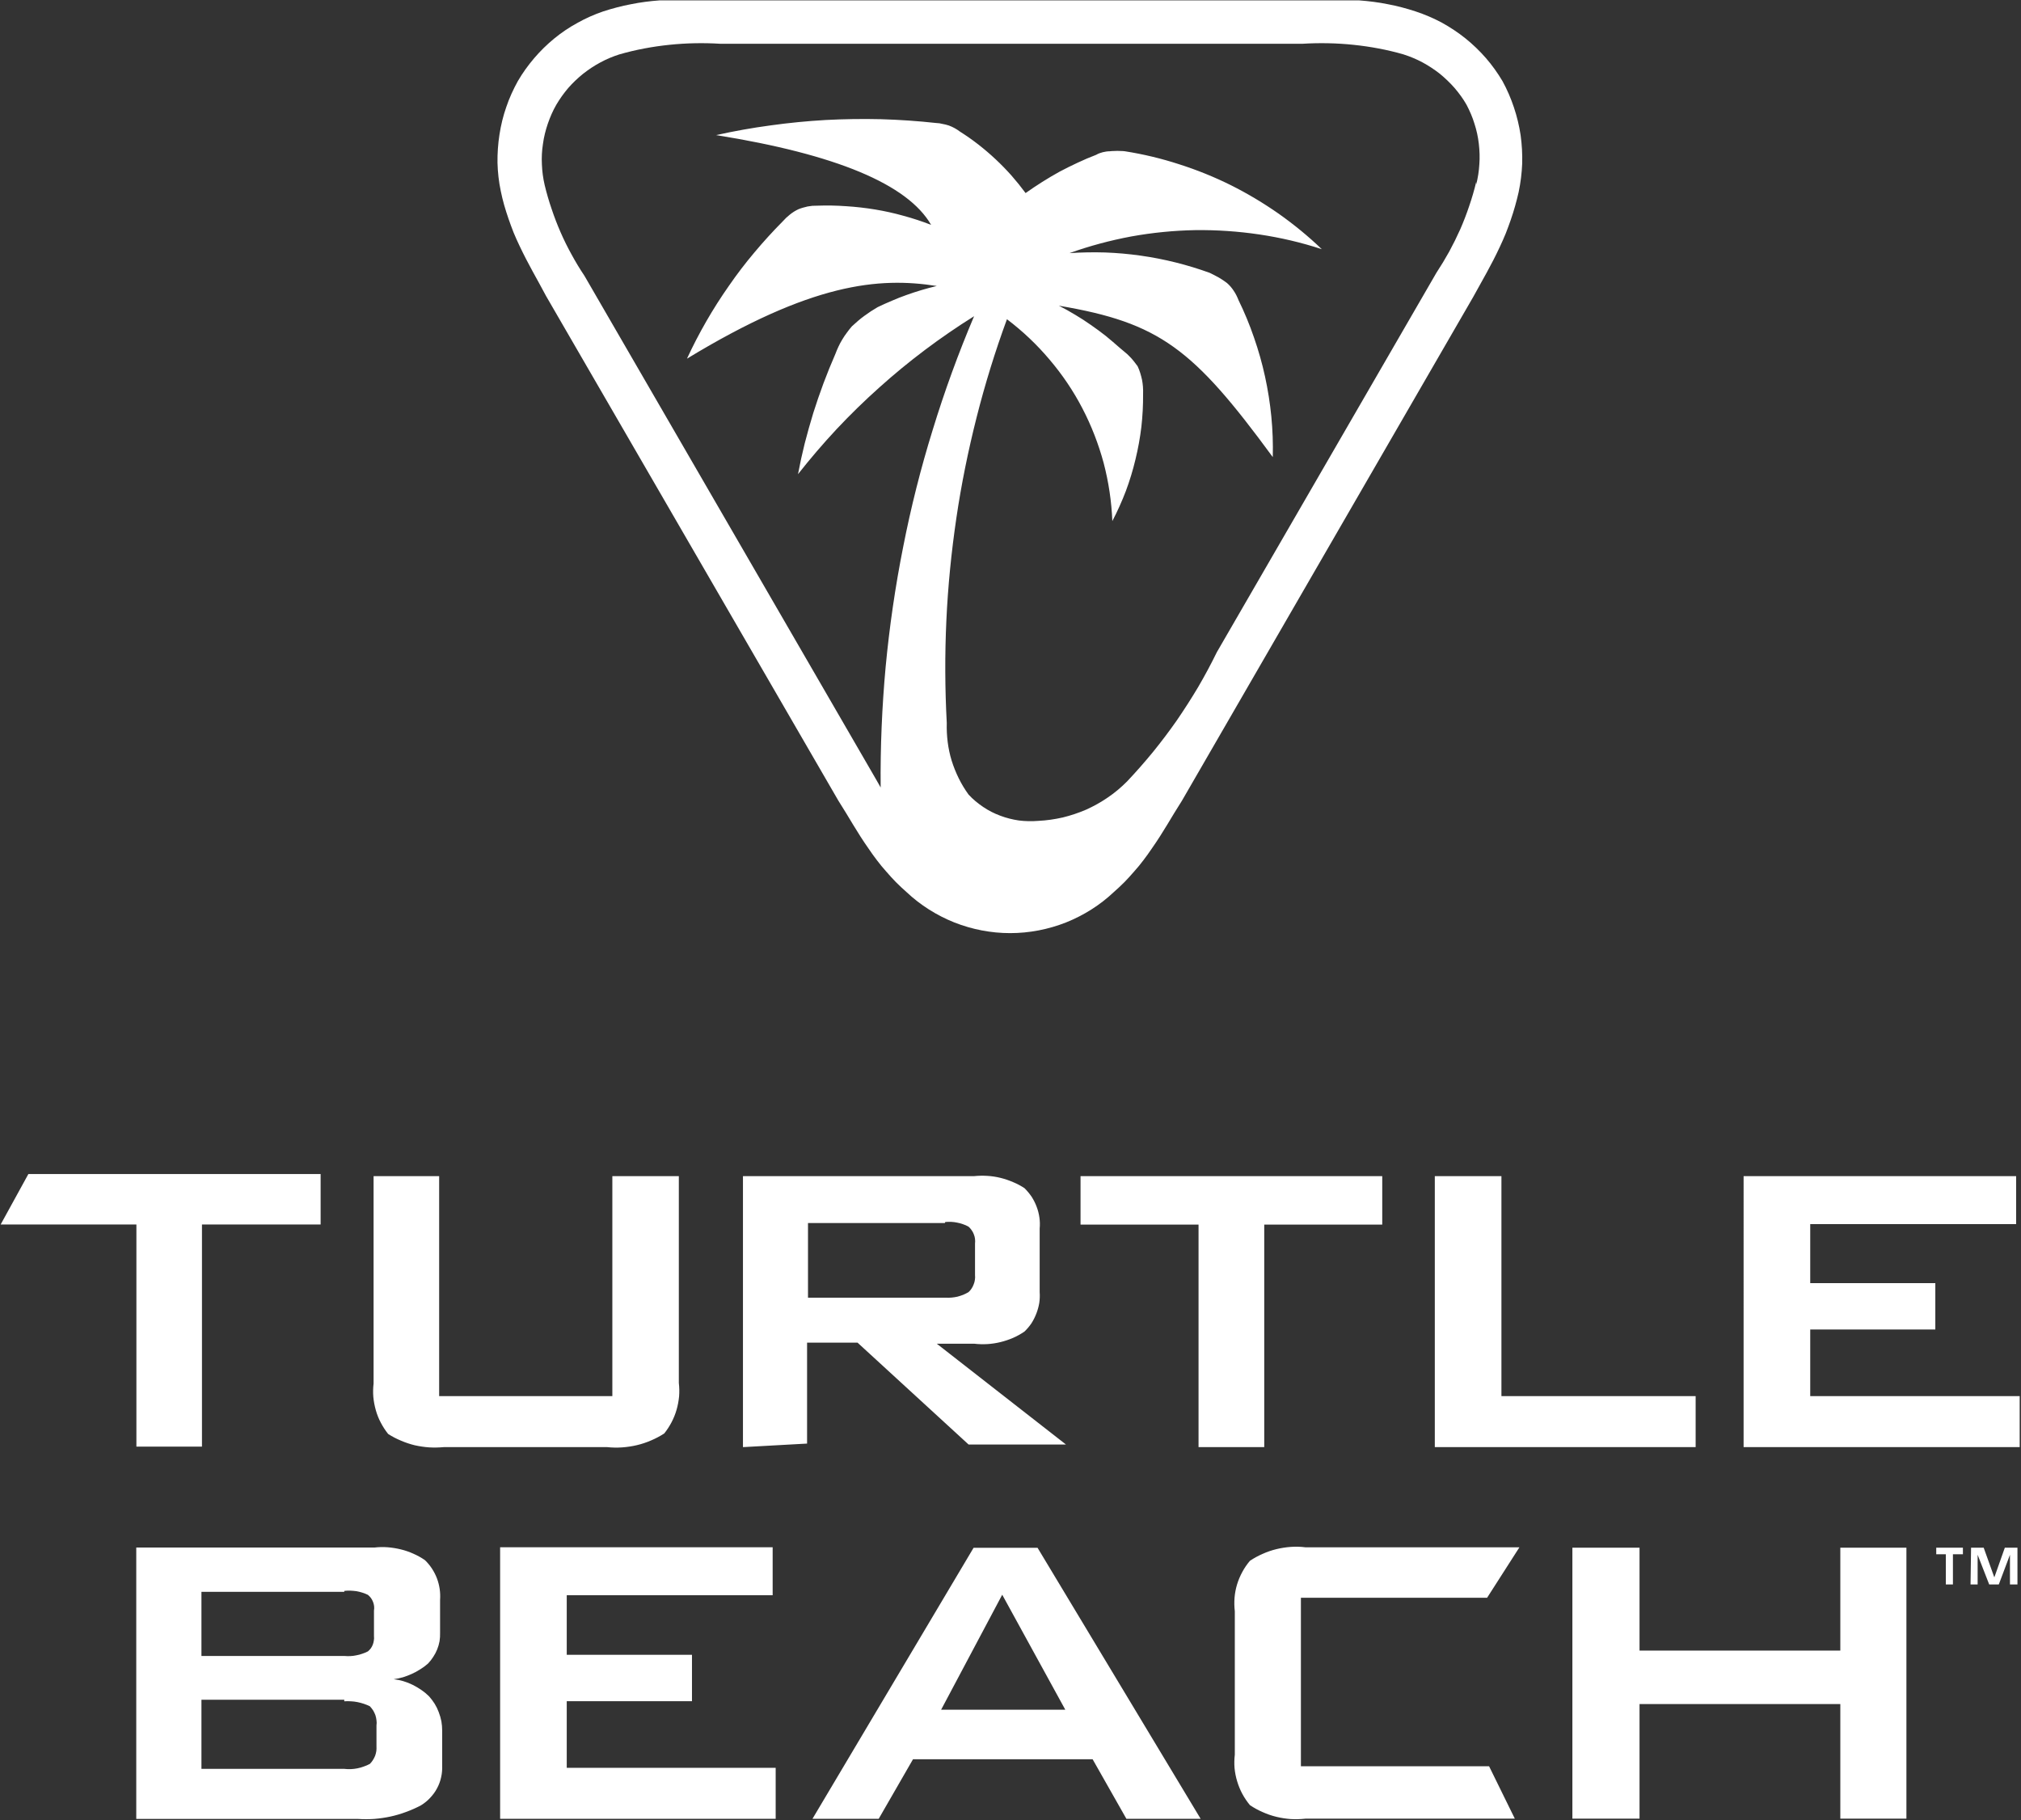
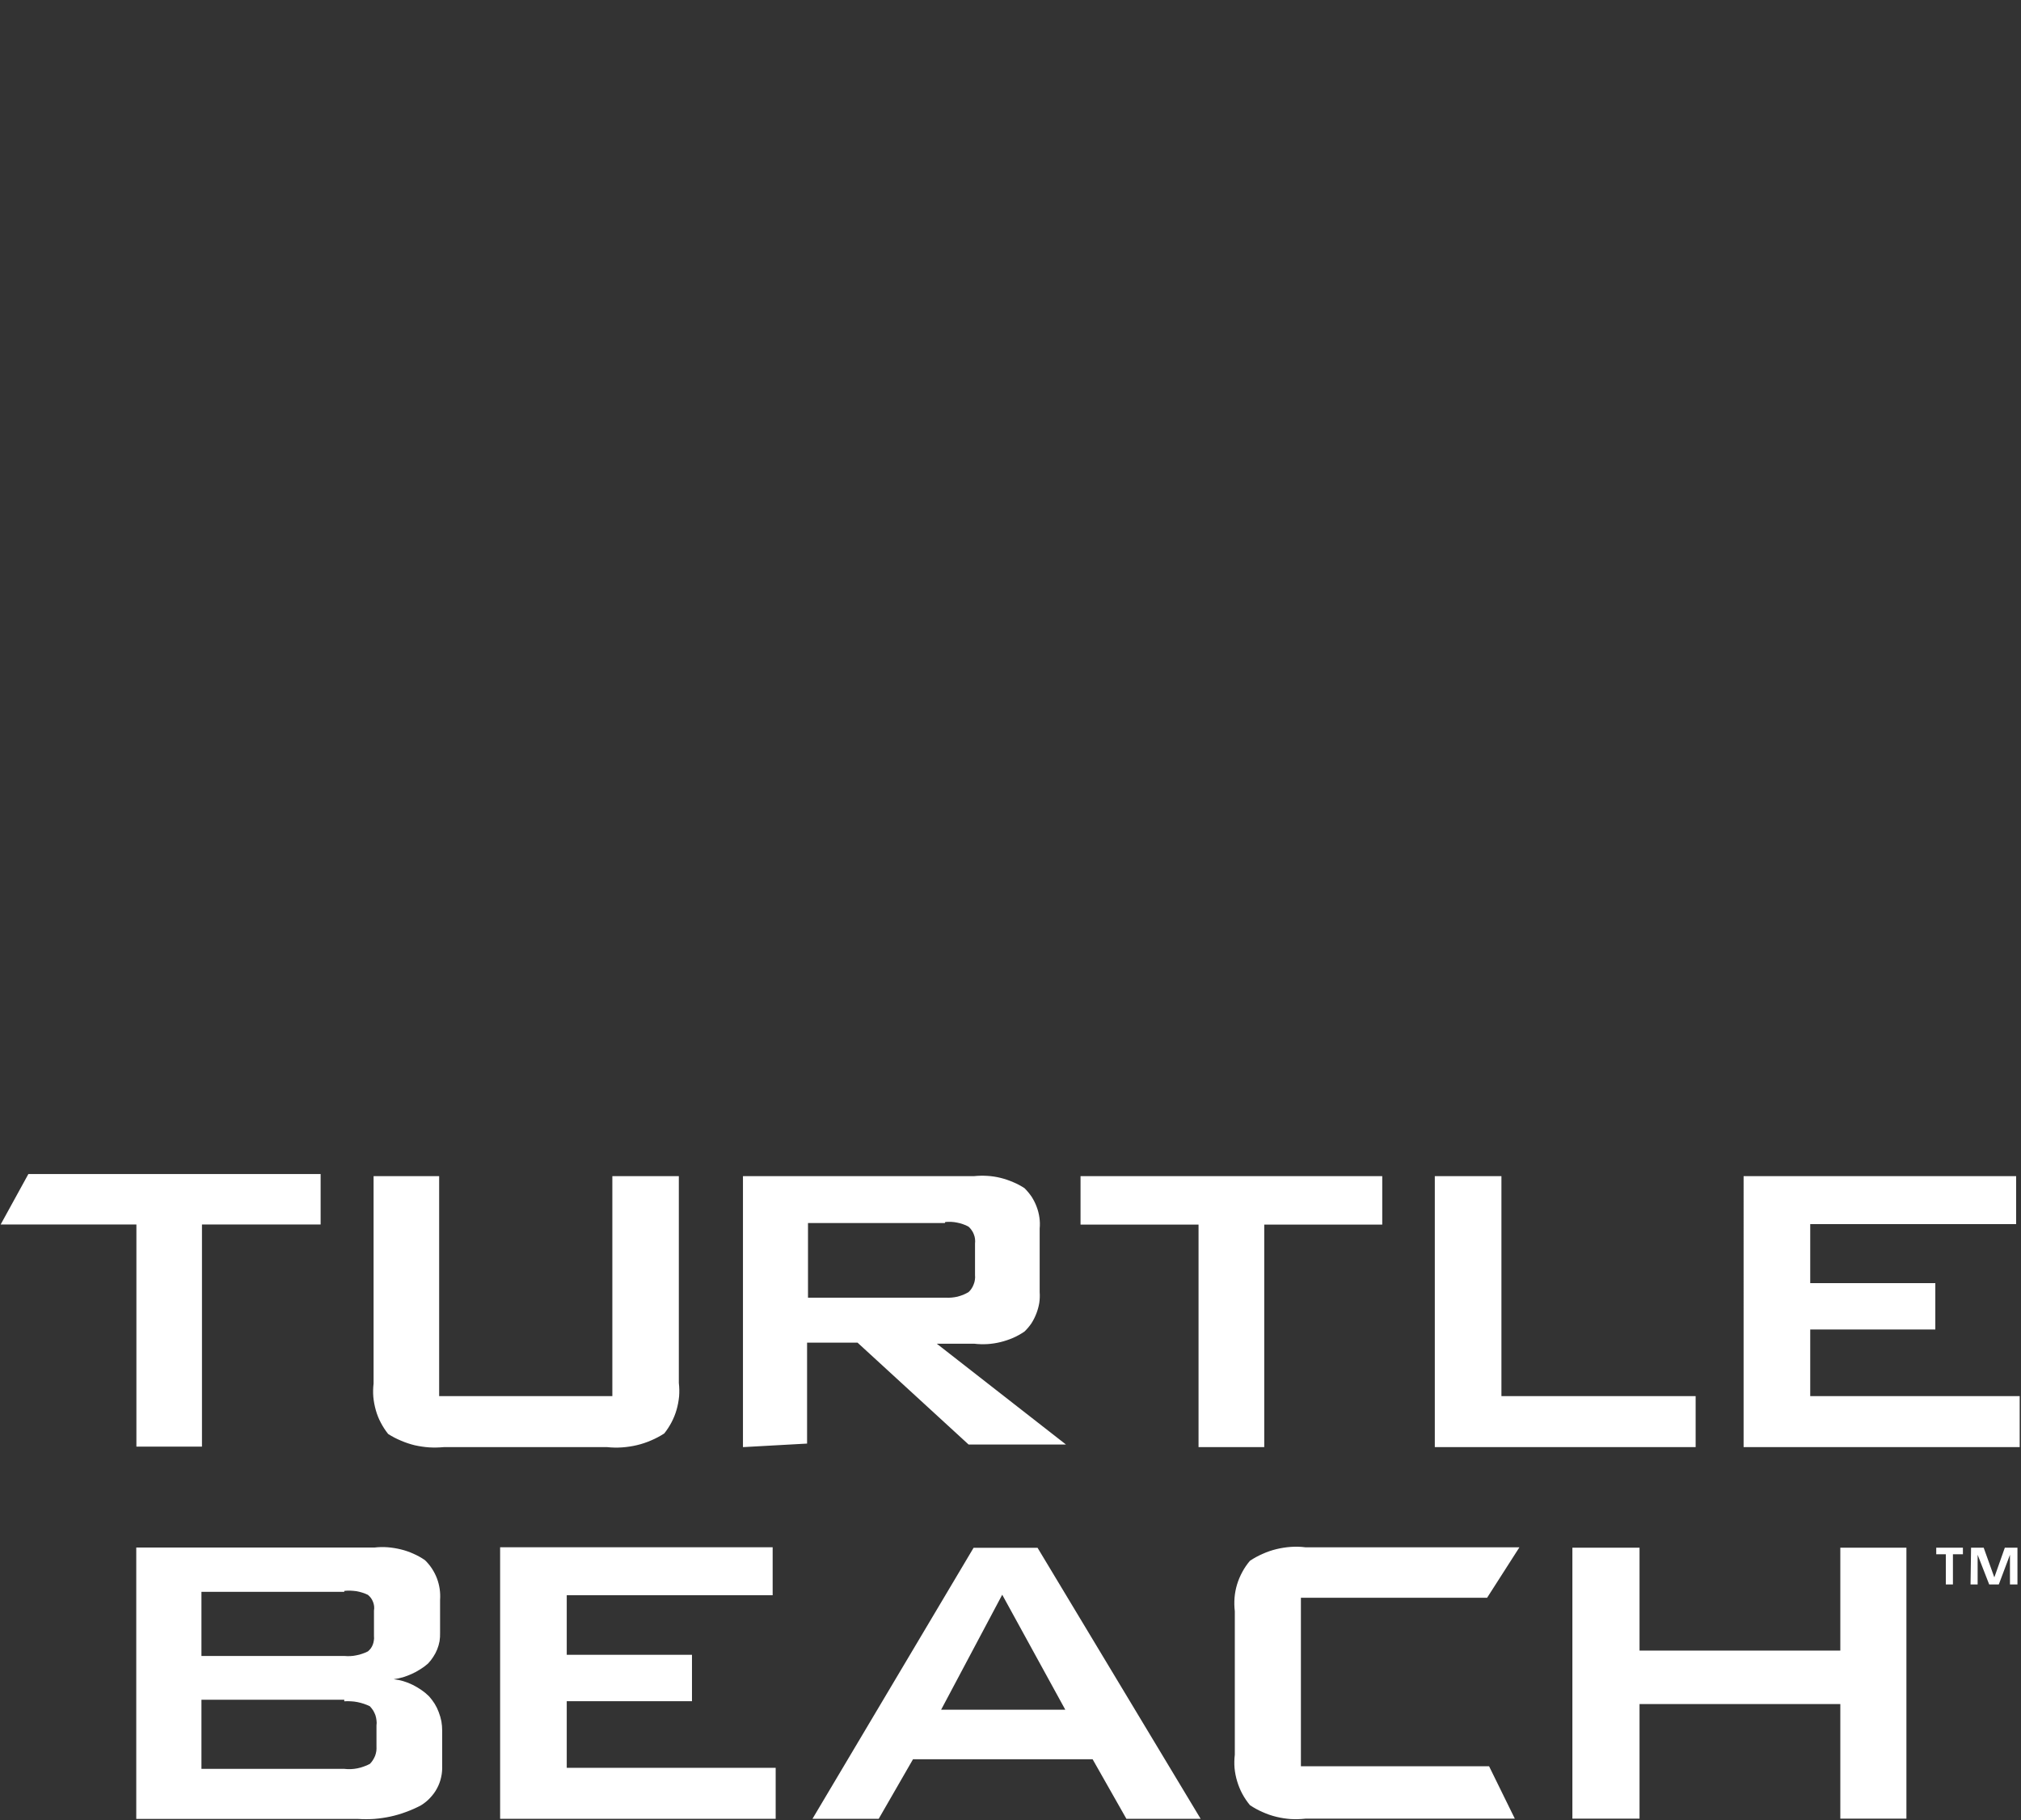
<svg xmlns="http://www.w3.org/2000/svg" version="1.2" viewBox="0 0 1538 1385" width="1538" height="1385">
  <rect x="0" y="0" width="1538" height="1385" fill="#333333" stroke="none" />
  <title>footer-logo-new-svg</title>
  <style>
		.s0 { fill: #ffffff } 
	</style>
-   <path id="Layer" fill-rule="evenodd" class="s0" d="m1152.1 81.7c2.3 6.8 4 13.9 5.1 21.1 1 7.2 1.4 14.5 1.2 21.8-0.3 7.2-1.2 14.5-2.7 21.6q-1.2 5.3-2.7 10.6-1.5 5.3-3.3 10.5-1.8 5.2-3.8 10.3-2.1 5.1-4.4 10c-7 15-13.1 25-20.4 38.4l-221.6 383.2c-8.4 13.1-13.8 23.4-23 36.5q-3.1 4.6-6.4 8.9-3.3 4.4-7 8.5-3.6 4.2-7.4 8.1-3.9 3.9-8 7.5c-10.6 10-23 17.8-36.5 23.2-13.5 5.3-27.9 8.1-42.5 8.1-14.5 0-28.9-2.8-42.4-8.1-13.5-5.4-25.9-13.2-36.5-23.2q-4.1-3.6-8-7.5-3.8-3.9-7.4-8.1-3.7-4.1-7-8.5-3.3-4.3-6.4-8.9c-9.2-13.1-14.6-23.4-23-36.5l-222.4-383.9c-7.3-13.8-13.4-23.8-20.3-38.4q-2.4-5-4.5-10.1-2-5.1-3.8-10.3-1.8-5.2-3.3-10.4-1.5-5.3-2.6-10.7c-1.5-7.1-2.3-14.2-2.5-21.5-0.1-7.2 0.4-14.4 1.5-21.5 1.1-7.1 2.8-14.2 5.2-21 2.3-6.8 5.3-13.4 8.8-19.7 3.6-6.2 7.8-12 12.4-17.4 4.6-5.4 9.7-10.4 15.3-15 5.5-4.5 11.4-8.5 17.7-11.9 6.2-3.5 12.8-6.4 19.5-8.7q5.2-1.7 10.6-3.1 5.3-1.4 10.7-2.4 5.4-1.1 10.8-1.8 5.4-0.7 10.9-1.1c16.2 0 473.9 0 489.3 0 15.4 0 26.9 0 43 0q5.5 0.4 10.9 1.1 5.5 0.7 10.9 1.8 5.4 1 10.7 2.4 5.3 1.4 10.5 3.1c6.9 2.3 13.5 5.1 19.9 8.5 6.3 3.5 12.4 7.5 18 12 5.6 4.5 10.8 9.5 15.6 15 4.7 5.4 8.9 11.3 12.6 17.5 3.5 6.4 6.4 13.1 8.7 20zm-28.7 58.7c1.3-5 2.1-10.2 2.4-15.4 0.4-5.2 0.2-10.4-0.4-15.6-0.6-5.2-1.7-10.3-3.3-15.2-1.5-5-3.6-9.8-6-14.4-2.6-4.6-5.7-8.8-9.1-12.8-3.5-4-7.3-7.6-11.3-10.9-4.1-3.2-8.5-6.1-13.1-8.6-4.7-2.5-9.5-4.5-14.5-6.1q-9.3-2.7-18.9-4.5-9.5-1.8-19.2-2.8-9.6-1-19.3-1.2-9.7-0.2-19.4 0.4h-443.2q-9.7-0.6-19.4-0.4-9.7 0.2-19.3 1.2-9.7 1-19.2 2.8-9.5 1.8-18.9 4.5c-5 1.6-9.8 3.6-14.4 6.1-4.7 2.5-9 5.4-13.1 8.6-4.1 3.3-7.9 6.9-11.4 10.9-3.4 4-6.4 8.2-9.1 12.8-2.6 4.5-4.7 9.4-6.4 14.3-1.7 5-3 10.1-3.7 15.4-0.8 5.2-1.1 10.4-0.8 15.7 0.2 5.2 0.9 10.5 2.1 15.6q2.2 9.2 5.3 18.2 3 9 6.8 17.7 3.8 8.7 8.4 17 4.5 8.3 9.8 16.2l222.4 384 3 5.3c-0.3-30.6 1-61.3 3.8-91.9 2.9-30.5 7.3-60.9 13.3-91 5.9-30.1 13.4-59.9 22.5-89.2 9-29.4 19.5-58.2 31.5-86.5q-19.2 12-37.3 25.6-18.1 13.6-34.9 28.7-16.9 15.1-32.4 31.6-15.4 16.5-29.4 34.3 2.2-11.8 5.1-23.4 3-11.6 6.5-23.1 3.6-11.4 7.8-22.7 4.2-11.2 9-22.2 1.1-2.9 2.4-5.7 1.3-2.8 2.9-5.4 1.6-2.7 3.5-5.2 1.8-2.5 3.8-4.8 2.3-2.1 4.6-4.1 2.3-2 4.8-3.8 2.5-1.8 5-3.5 2.6-1.7 5.2-3.2 5.4-2.6 10.9-4.9 5.5-2.4 11.2-4.4 5.6-2 11.3-3.7 5.7-1.7 11.6-3.1c-44.2-6.9-95.3-2.3-190.1 55.3q6.7-14.5 14.7-28.4 8-13.9 17.2-27 9.1-13.2 19.4-25.4 10.3-12.3 21.6-23.7 1.3-1.4 2.6-2.7 1.4-1.3 2.9-2.5 1.5-1.2 3.1-2.2 1.6-1 3.3-1.8 1.7-0.7 3.5-1.2 1.7-0.5 3.5-0.9 1.8-0.3 3.6-0.5 1.8-0.1 3.7-0.1 11-0.4 22.1 0.4 11.1 0.7 22 2.5 10.9 1.8 21.6 4.8 10.7 2.9 21 6.9-26.8-46.4-163.6-68.3 20.6-4.6 41.5-7.4 20.9-2.9 41.9-4.1 21-1.1 42.1-0.6 21 0.6 42 2.9 1.2 0.1 2.4 0.2 1.2 0.2 2.4 0.5 1.2 0.2 2.4 0.5 1.2 0.3 2.4 0.7 1.1 0.4 2.2 0.9 1.1 0.5 2.2 1.1 1 0.6 2 1.2 1.1 0.7 2 1.4 7.3 4.6 14.1 9.9 6.8 5.3 13.1 11.2 6.3 5.9 12 12.3 5.7 6.5 10.8 13.4 6.2-4.4 12.7-8.5 6.5-4.1 13.2-7.8 6.8-3.6 13.7-6.8 7-3.3 14.1-6 1.2-0.7 2.5-1.2 1.2-0.4 2.6-0.8 1.3-0.3 2.6-0.5 1.3-0.2 2.7-0.2 1.4-0.2 2.9-0.2 1.4-0.1 2.9-0.1 1.4 0 2.8 0.1 1.5 0 2.9 0.2c14 2.2 27.8 5.5 41.3 9.9 13.5 4.3 26.6 9.6 39.3 15.9 12.6 6.3 24.8 13.6 36.4 21.7 11.6 8.2 22.6 17.2 32.8 27-15.5-5.1-31.4-8.8-47.5-11.2-16.2-2.4-32.5-3.5-48.8-3.3-16.3 0.3-32.5 1.9-48.6 4.8-16 3-31.8 7.2-47.1 12.7q13.5-0.9 27.1-0.5 13.6 0.5 27 2.4 13.5 1.9 26.7 5.2 13.2 3.3 25.9 7.9 1.8 0.8 3.4 1.7 1.7 0.8 3.4 1.8 1.6 1 3.2 2 1.6 1.1 3.1 2.2 1.5 1.3 2.8 2.8 1.3 1.5 2.4 3.2 1.1 1.6 2 3.4 0.9 1.8 1.6 3.6 6.8 13.9 11.8 28.5 5.1 14.6 8.4 29.7 3.3 15.1 4.8 30.4 1.5 15.4 1.1 30.9c-60.6-82.6-86-102.2-162.8-115.2q6.3 3.2 12.4 6.9 6.1 3.6 11.9 7.7 5.8 4 11.4 8.4 5.5 4.5 10.8 9.2 1.9 1.5 3.7 3.1 1.9 1.5 3.6 3.3 1.7 1.7 3.2 3.6 1.5 1.9 2.9 3.8 1.2 2.5 2 5.1 0.8 2.6 1.4 5.3 0.5 2.6 0.7 5.3 0.2 2.7 0.1 5.5 0.1 12.5-1.3 25-1.5 12.5-4.5 24.8-2.9 12.2-7.3 24-4.5 11.8-10.3 22.9c-0.6-14.9-2.8-29.7-6.6-44.2-3.9-14.4-9.3-28.4-16.2-41.6-6.9-13.3-15.3-25.7-25-37.1-9.6-11.4-20.5-21.7-32.4-30.7-9 24.5-16.7 49.4-23.1 74.7-6.4 25.3-11.6 50.8-15.4 76.6-3.8 25.8-6.4 51.7-7.6 77.8-1.2 26-1.1 52.1 0.3 78.1q-0.2 7.3 0.7 14.5 0.9 7.2 3 14.1 2.2 7 5.4 13.5 3.2 6.5 7.5 12.4c3.3 3.6 7.1 6.7 11.1 9.4 4.1 2.8 8.5 5 13.1 6.7 4.5 1.7 9.3 2.9 14.1 3.6 4.9 0.6 9.8 0.7 14.7 0.3 6.3-0.3 12.5-1.2 18.7-2.6 6.1-1.5 12.1-3.5 17.9-6 5.7-2.6 11.3-5.7 16.5-9.3 5.2-3.5 10-7.6 14.5-12.1q10.3-10.9 19.8-22.5 9.5-11.7 18.1-24 8.5-12.4 16.2-25.3 7.6-13 14.2-26.5l167.1-288.7q5.2-7.9 9.8-16.2 4.5-8.3 8.4-17 3.8-8.7 6.8-17.7 3.1-9 5.3-18.2z" />
  <path id="Layer" fill-rule="evenodd" class="s0" d="m103.8 1100.7v-169h-103.3l21.1-38.4h222.4v38.4h-90.3v169zm230.4-205.8v167.4h131.8v-167.4h50.6v157.4q0.6 5.1 0.2 10.2-0.5 5.2-1.9 10.1-1.4 4.9-3.8 9.5-2.4 4.6-5.6 8.6-4.8 3.1-10 5.3-5.3 2.3-10.8 3.6-5.5 1.3-11.2 1.7-5.7 0.4-11.4-0.2h-124.4q-5.5 0.5-11.1 0.2-5.5-0.4-10.9-1.6-5.4-1.3-10.5-3.5-5.1-2.1-9.8-5.1-3.2-4-5.6-8.6-2.4-4.5-3.8-9.5-1.4-4.9-1.9-10.1-0.4-5.1 0.2-10.2v-157.8zm231.2 206.2v-206.2h175.9q5-0.5 10-0.2 5.1 0.3 10 1.5 4.9 1.2 9.5 3.2 4.7 1.9 8.9 4.7 3 3 5.4 6.5 2.3 3.6 3.8 7.6 1.5 3.9 2.1 8.2 0.6 4.2 0.2 8.4v48.4q0.3 4.1-0.3 8.2-0.7 4.1-2.2 8-1.5 3.9-3.7 7.4-2.3 3.4-5.3 6.3-4.2 2.9-8.8 4.9-4.7 2-9.6 3.2-4.9 1.2-9.9 1.5-5.1 0.3-10.1-0.3h-28.4l98.3 76.7h-74.1l-84.5-77.5h-38.4v76.8zm153.6-170.5h-104.1v56.8h104.9q2.2 0.1 4.5-0.1 2.2-0.2 4.4-0.7 2.2-0.6 4.3-1.4 2.1-0.9 4-2 1.4-1.2 2.4-2.8 1-1.5 1.6-3.2 0.7-1.7 0.9-3.4 0.3-1.8 0.1-3.7v-23.8q0.2-1.8 0-3.6-0.2-1.8-0.9-3.5-0.6-1.7-1.7-3.2-1-1.5-2.4-2.7-2-1.1-4.1-1.8-2.2-0.8-4.4-1.2-2.3-0.5-4.6-0.6-2.3-0.1-4.5 0.1zm243.1 170.5h-50v-169.3h-89.8v-36.9h229.6v36.9h-89.8zm129.8-206.2h50.7v167.4h147.8v38.8h-198.5zm235 0h207.4v36.5h-156.7v44.9h95.2v35.3h-95.2v50.7h159.4v38.8h-210.1zm-1223.2 489.1v-206.5h181.3q5-0.6 10.1-0.2 5 0.4 9.9 1.6 5 1.2 9.6 3.3 4.6 2 8.8 4.9 3 2.9 5.3 6.4 2.3 3.5 3.8 7.4 1.5 4 2.1 8.1 0.6 4.2 0.3 8.4v24.9q0.1 3.3-0.4 6.5-0.6 3.2-1.8 6.2-1.2 3-3 5.7-1.7 2.7-4 5.1-2.7 2.4-5.8 4.3-3.1 2-6.4 3.5-3.3 1.5-6.8 2.6-3.5 1-7.1 1.5 3.8 0.4 7.4 1.5 3.7 1.1 7.1 2.8 3.4 1.7 6.6 3.9 3.1 2.1 5.8 4.8 2.4 2.7 4.3 5.7 1.9 3.1 3.1 6.4 1.3 3.4 2 6.9 0.6 3.5 0.6 7.1v26.5c0.1 3-0.1 6-0.8 9-0.6 2.9-1.7 5.8-3.1 8.4-1.4 2.7-3.2 5.1-5.3 7.3-2 2.2-4.4 4.1-7 5.7q-5.5 2.9-11.3 5-5.9 2.2-11.9 3.5-6.1 1.3-12.3 1.8-6.3 0.4-12.5 0zm158.3-172.8h-108.7v48.8h108.7q2.3 0.2 4.6 0.1 2.3-0.1 4.6-0.6 2.3-0.4 4.5-1.2 2.2-0.7 4.3-1.8 1.2-1 2.2-2.3 0.9-1.3 1.5-2.8 0.6-1.6 0.8-3.2 0.3-1.6 0.1-3.2v-19.6q0.3-1.6 0.1-3.3-0.2-1.7-0.8-3.2-0.6-1.6-1.6-3-1-1.3-2.3-2.4-2.1-1-4.3-1.7-2.2-0.7-4.5-1.1-2.3-0.3-4.6-0.4-2.3-0.1-4.6 0.2zm0 82.1h-108.7v52.6h108.7q2.5 0.3 5 0.2 2.5-0.1 5-0.6 2.5-0.5 4.9-1.4 2.4-0.8 4.6-2 1.3-1.3 2.3-2.9 1-1.6 1.7-3.3 0.6-1.7 0.9-3.6 0.2-1.8 0.1-3.6v-15.8q0.3-2 0-4-0.2-1.9-0.8-3.8-0.7-1.9-1.7-3.6-1.1-1.7-2.5-3.2-2.2-1.1-4.6-1.9-2.4-0.8-4.9-1.3-2.5-0.5-5-0.6-2.5-0.2-5 0zm118.6-116h207.4v36.5h-156.7v45.3h95.3v35.3h-95.3v50.7h159v38.8h-209.7zm237.7 206.6l122.6-206.2h48.7l124.1 206.2h-56.5l-25.7-45.3h-136.7l-26.1 45.3zm97.9-83h94.5l-48-87.5zm436.6 82.9h-159.4q-5.5 0.6-11.1 0.3-5.5-0.4-10.9-1.7-5.4-1.3-10.5-3.6-5.1-2.2-9.7-5.3-3.3-4-5.8-8.6-2.4-4.5-3.9-9.5-1.5-4.9-2-10.1-0.4-5.1 0.2-10.2v-109.1q-0.6-5.1-0.2-10.3 0.4-5.1 1.9-10.1 1.5-4.9 4-9.5 2.4-4.5 5.8-8.5 4.6-3.1 9.7-5.3 5.1-2.3 10.5-3.6 5.4-1.3 10.9-1.7 5.6-0.4 11.1 0.3h162.9l-24.6 38.4h-141.7v128.2h143.2zm247.7-87.2h-152.8v87.2h-51.1v-206.2h51.1v78.3h152.8v-78.3h50.3v206.2h-50.3zm93.3-114h-7.6v23h-5.4v-23h-7.3v-5h20.3zm6.2-5h9.6l8.1 22.6 8-22.6h9.6v28h-5.7v-22.6l-8.5 22.6h-7.3l-8.8-22.6v22.6h-5.4z" />
</svg>